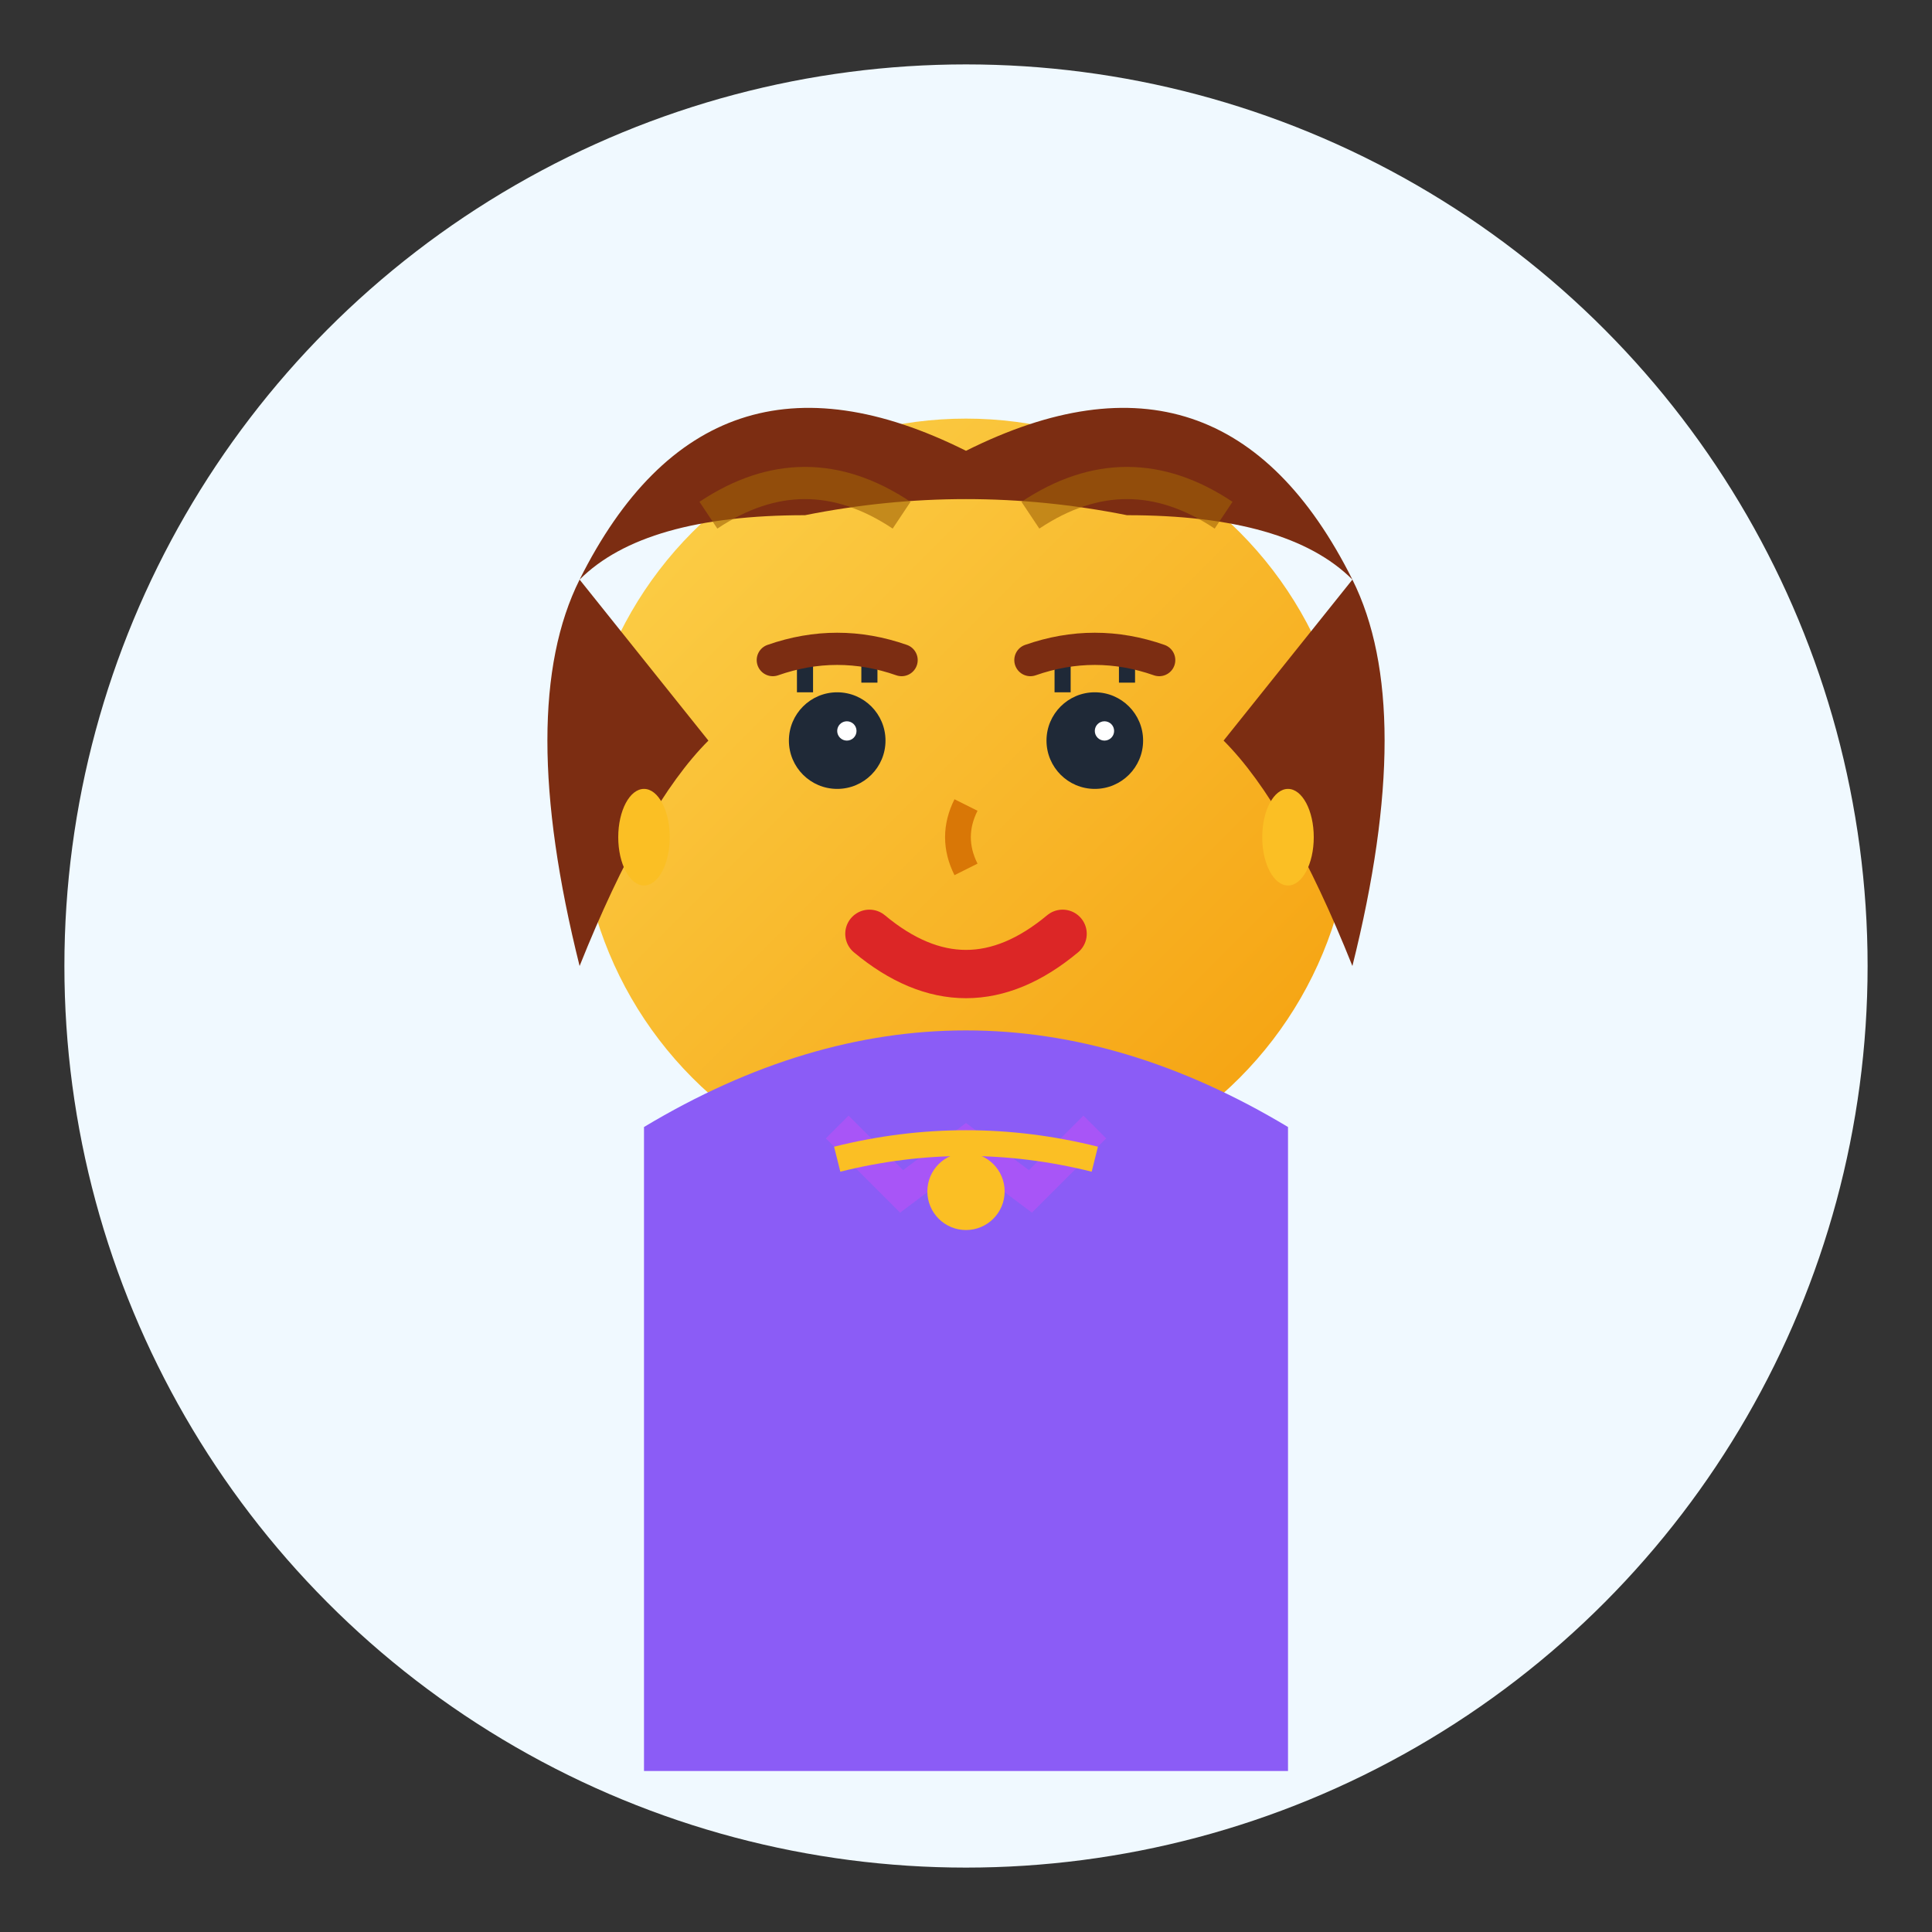
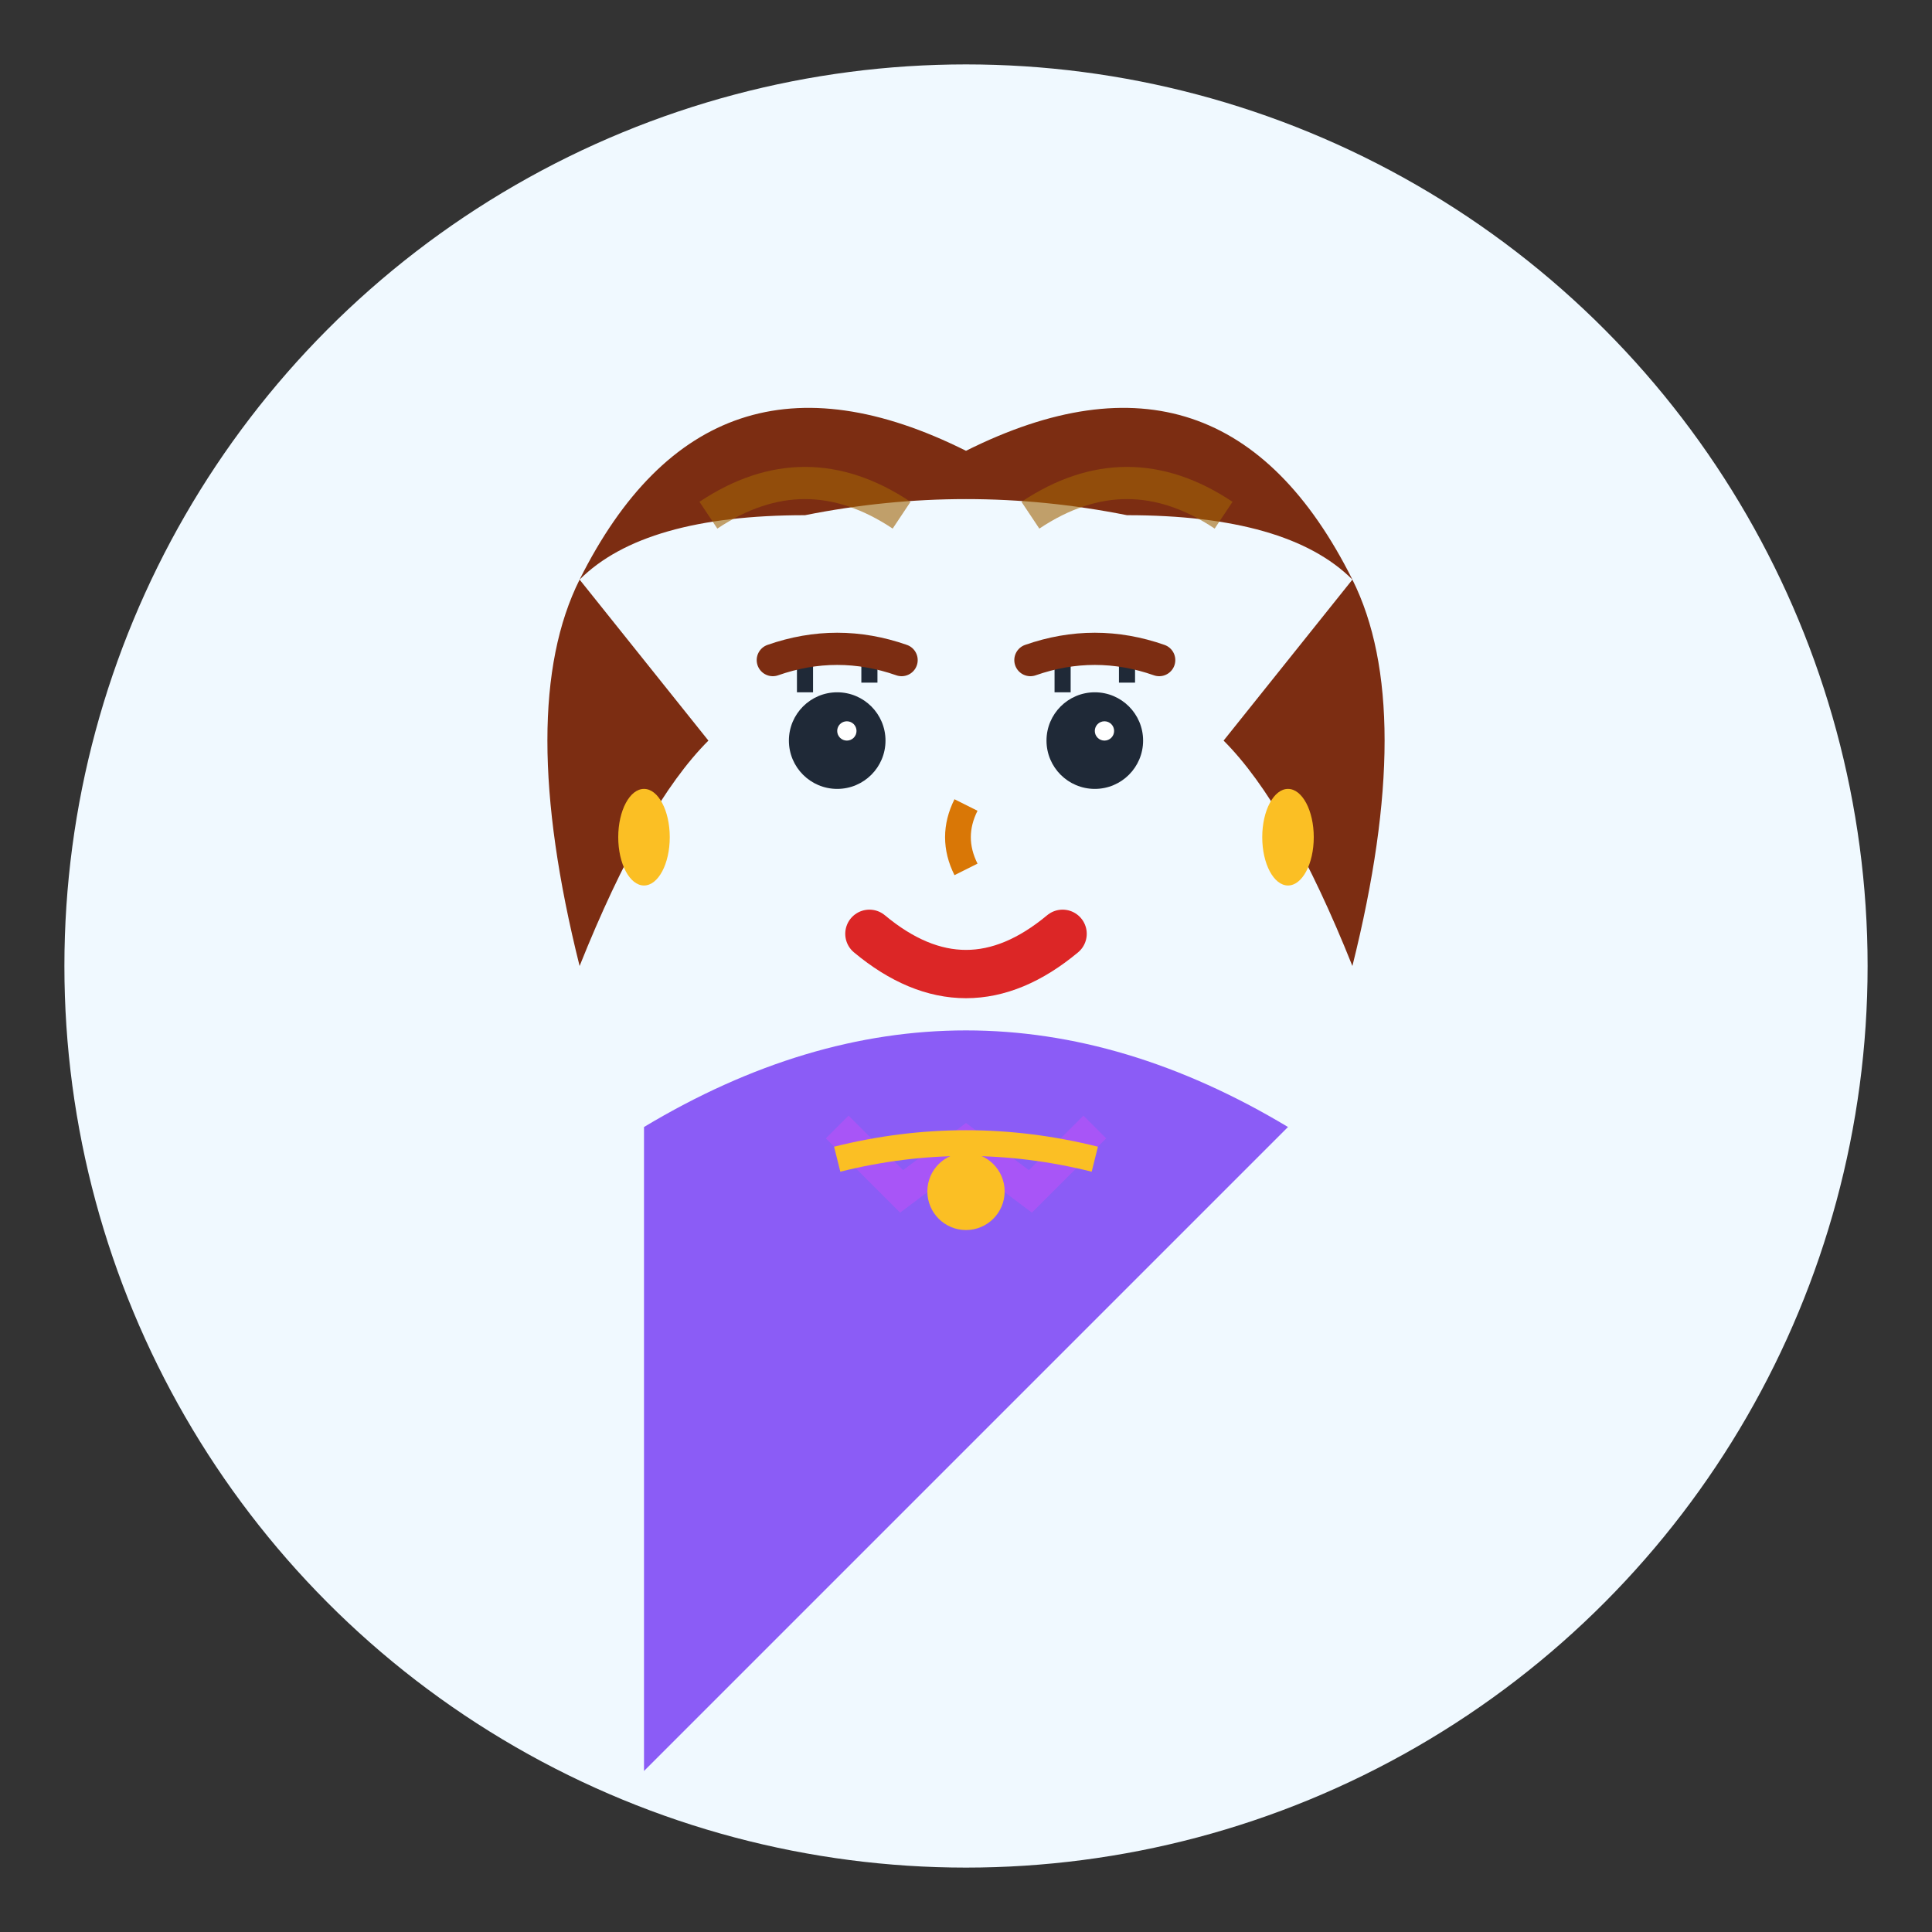
<svg xmlns="http://www.w3.org/2000/svg" width="60" height="60" viewBox="0 0 60 60" fill="none">
  <rect x="0" y="0" width="60" height="60" fill="#333333" stroke="none" />
  <defs>
    <linearGradient id="skinGrad3" x1="0%" y1="0%" x2="100%" y2="100%">
      <stop offset="0%" style="stop-color:#fcd34d" />
      <stop offset="100%" style="stop-color:#f59e0b" />
    </linearGradient>
  </defs>
  <circle cx="30" cy="30" r="28" fill="#f0f9ff" />
-   <circle cx="30" cy="25" r="12" fill="url(#skinGrad3)" />
  <path d="M18 18 Q22 10 30 14 Q38 10 42 18 Q40 16 35 16 Q30 15 25 16 Q20 16 18 18" fill="#7c2d12" />
  <path d="M18 18 Q16 22 18 30 Q20 25 22 23" fill="#7c2d12" />
  <path d="M42 18 Q44 22 42 30 Q40 25 38 23" fill="#7c2d12" />
  <path d="M22 16 Q25 14 28 16" stroke="#a16207" stroke-width="1" opacity="0.6" />
  <path d="M32 16 Q35 14 38 16" stroke="#a16207" stroke-width="1" opacity="0.6" />
  <circle cx="26" cy="23" r="1.5" fill="#1f2937" />
  <circle cx="34" cy="23" r="1.5" fill="#1f2937" />
  <circle cx="26.3" cy="22.7" r="0.3" fill="white" />
  <circle cx="34.3" cy="22.7" r="0.3" fill="white" />
  <path d="M25 21.5 L25 20.5" stroke="#1f2937" stroke-width="0.5" />
  <path d="M27 21.2 L27 20.2" stroke="#1f2937" stroke-width="0.5" />
  <path d="M33 21.5 L33 20.5" stroke="#1f2937" stroke-width="0.5" />
  <path d="M35 21.2 L35 20.2" stroke="#1f2937" stroke-width="0.5" />
  <path d="M24 20.5 Q26 19.8 28 20.5" stroke="#7c2d12" stroke-width="1" stroke-linecap="round" />
  <path d="M32 20.5 Q34 19.8 36 20.5" stroke="#7c2d12" stroke-width="1" stroke-linecap="round" />
  <path d="M30 25 Q29.5 26 30 27" stroke="#d97706" stroke-width="0.8" fill="none" />
  <path d="M27 29 Q30 31.5 33 29" stroke="#dc2626" stroke-width="1.5" stroke-linecap="round" fill="none" />
-   <path d="M20 35 Q25 32 30 32 Q35 32 40 35 L40 55 L20 55 Z" fill="#8b5cf6" />
+   <path d="M20 35 Q25 32 30 32 Q35 32 40 35 L20 55 Z" fill="#8b5cf6" />
  <path d="M26 35 L28 37 L30 35.5 L32 37 L34 35" stroke="#a855f7" stroke-width="1" />
  <circle cx="30" cy="37" r="1.2" fill="#fbbf24" />
  <path d="M26 36 Q30 35 34 36" stroke="#fbbf24" stroke-width="0.8" />
  <ellipse cx="20" cy="26" rx="0.8" ry="1.5" fill="#fbbf24" />
  <ellipse cx="40" cy="26" rx="0.8" ry="1.5" fill="#fbbf24" />
</svg>